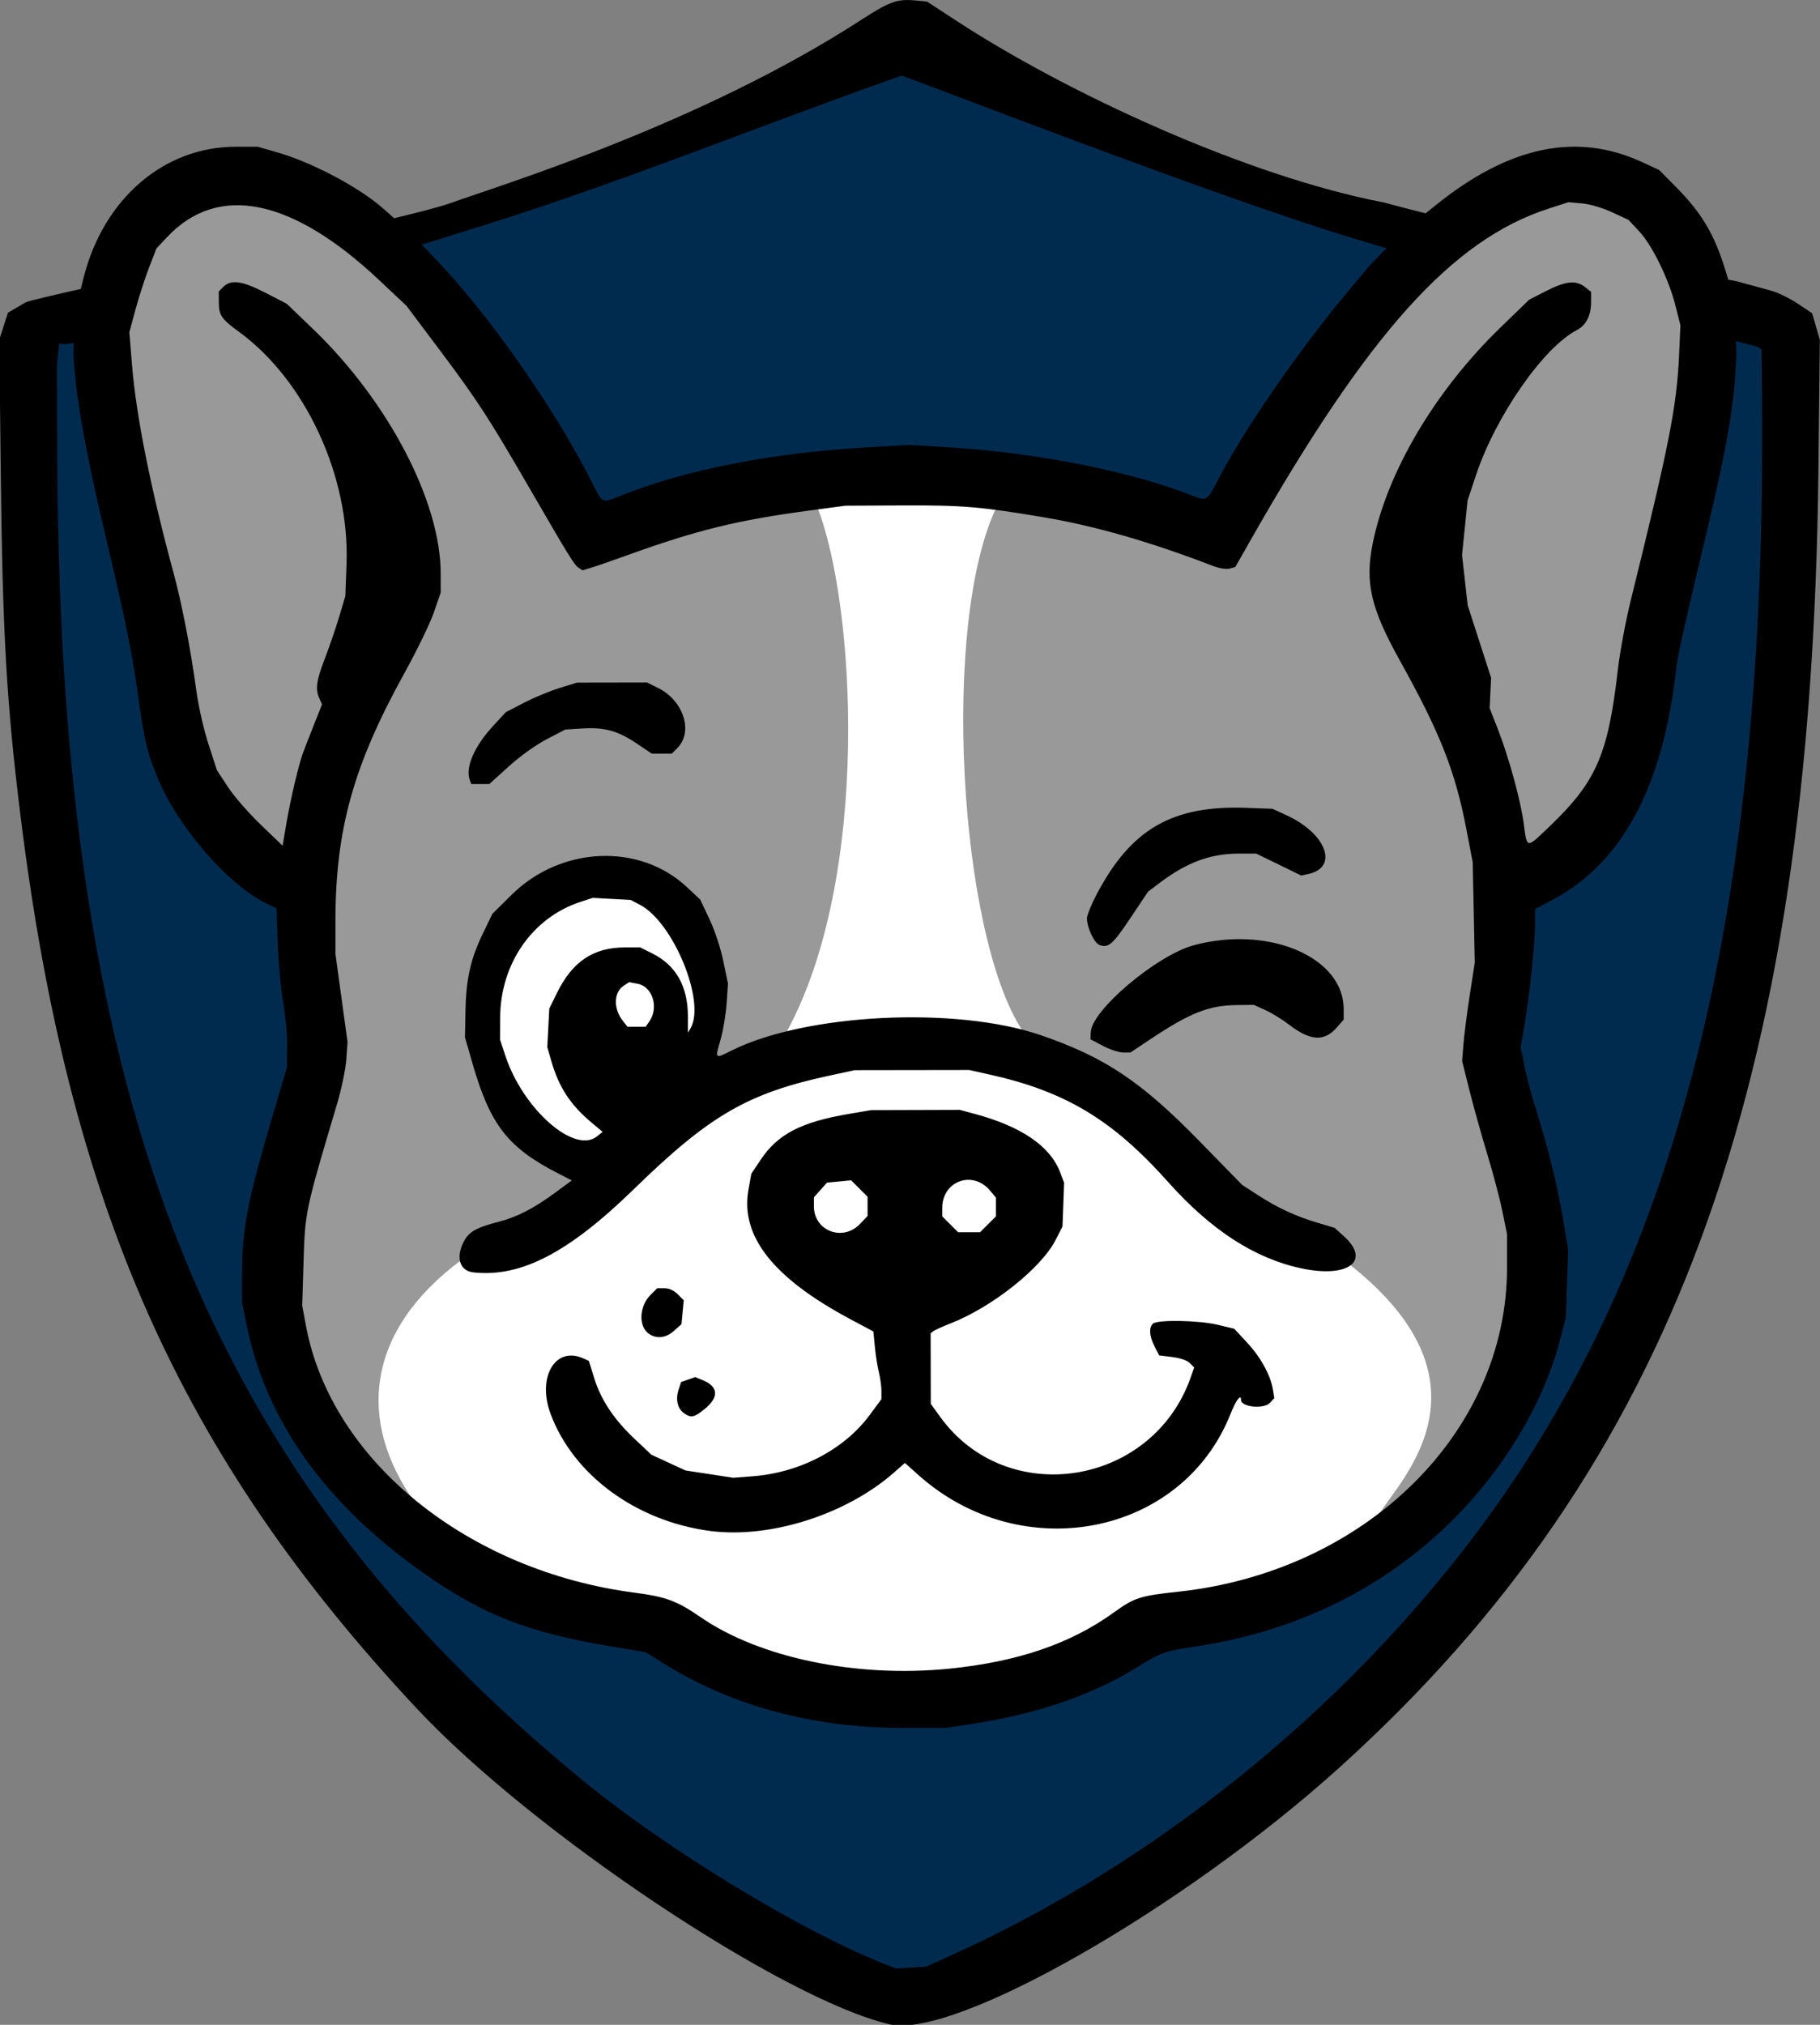
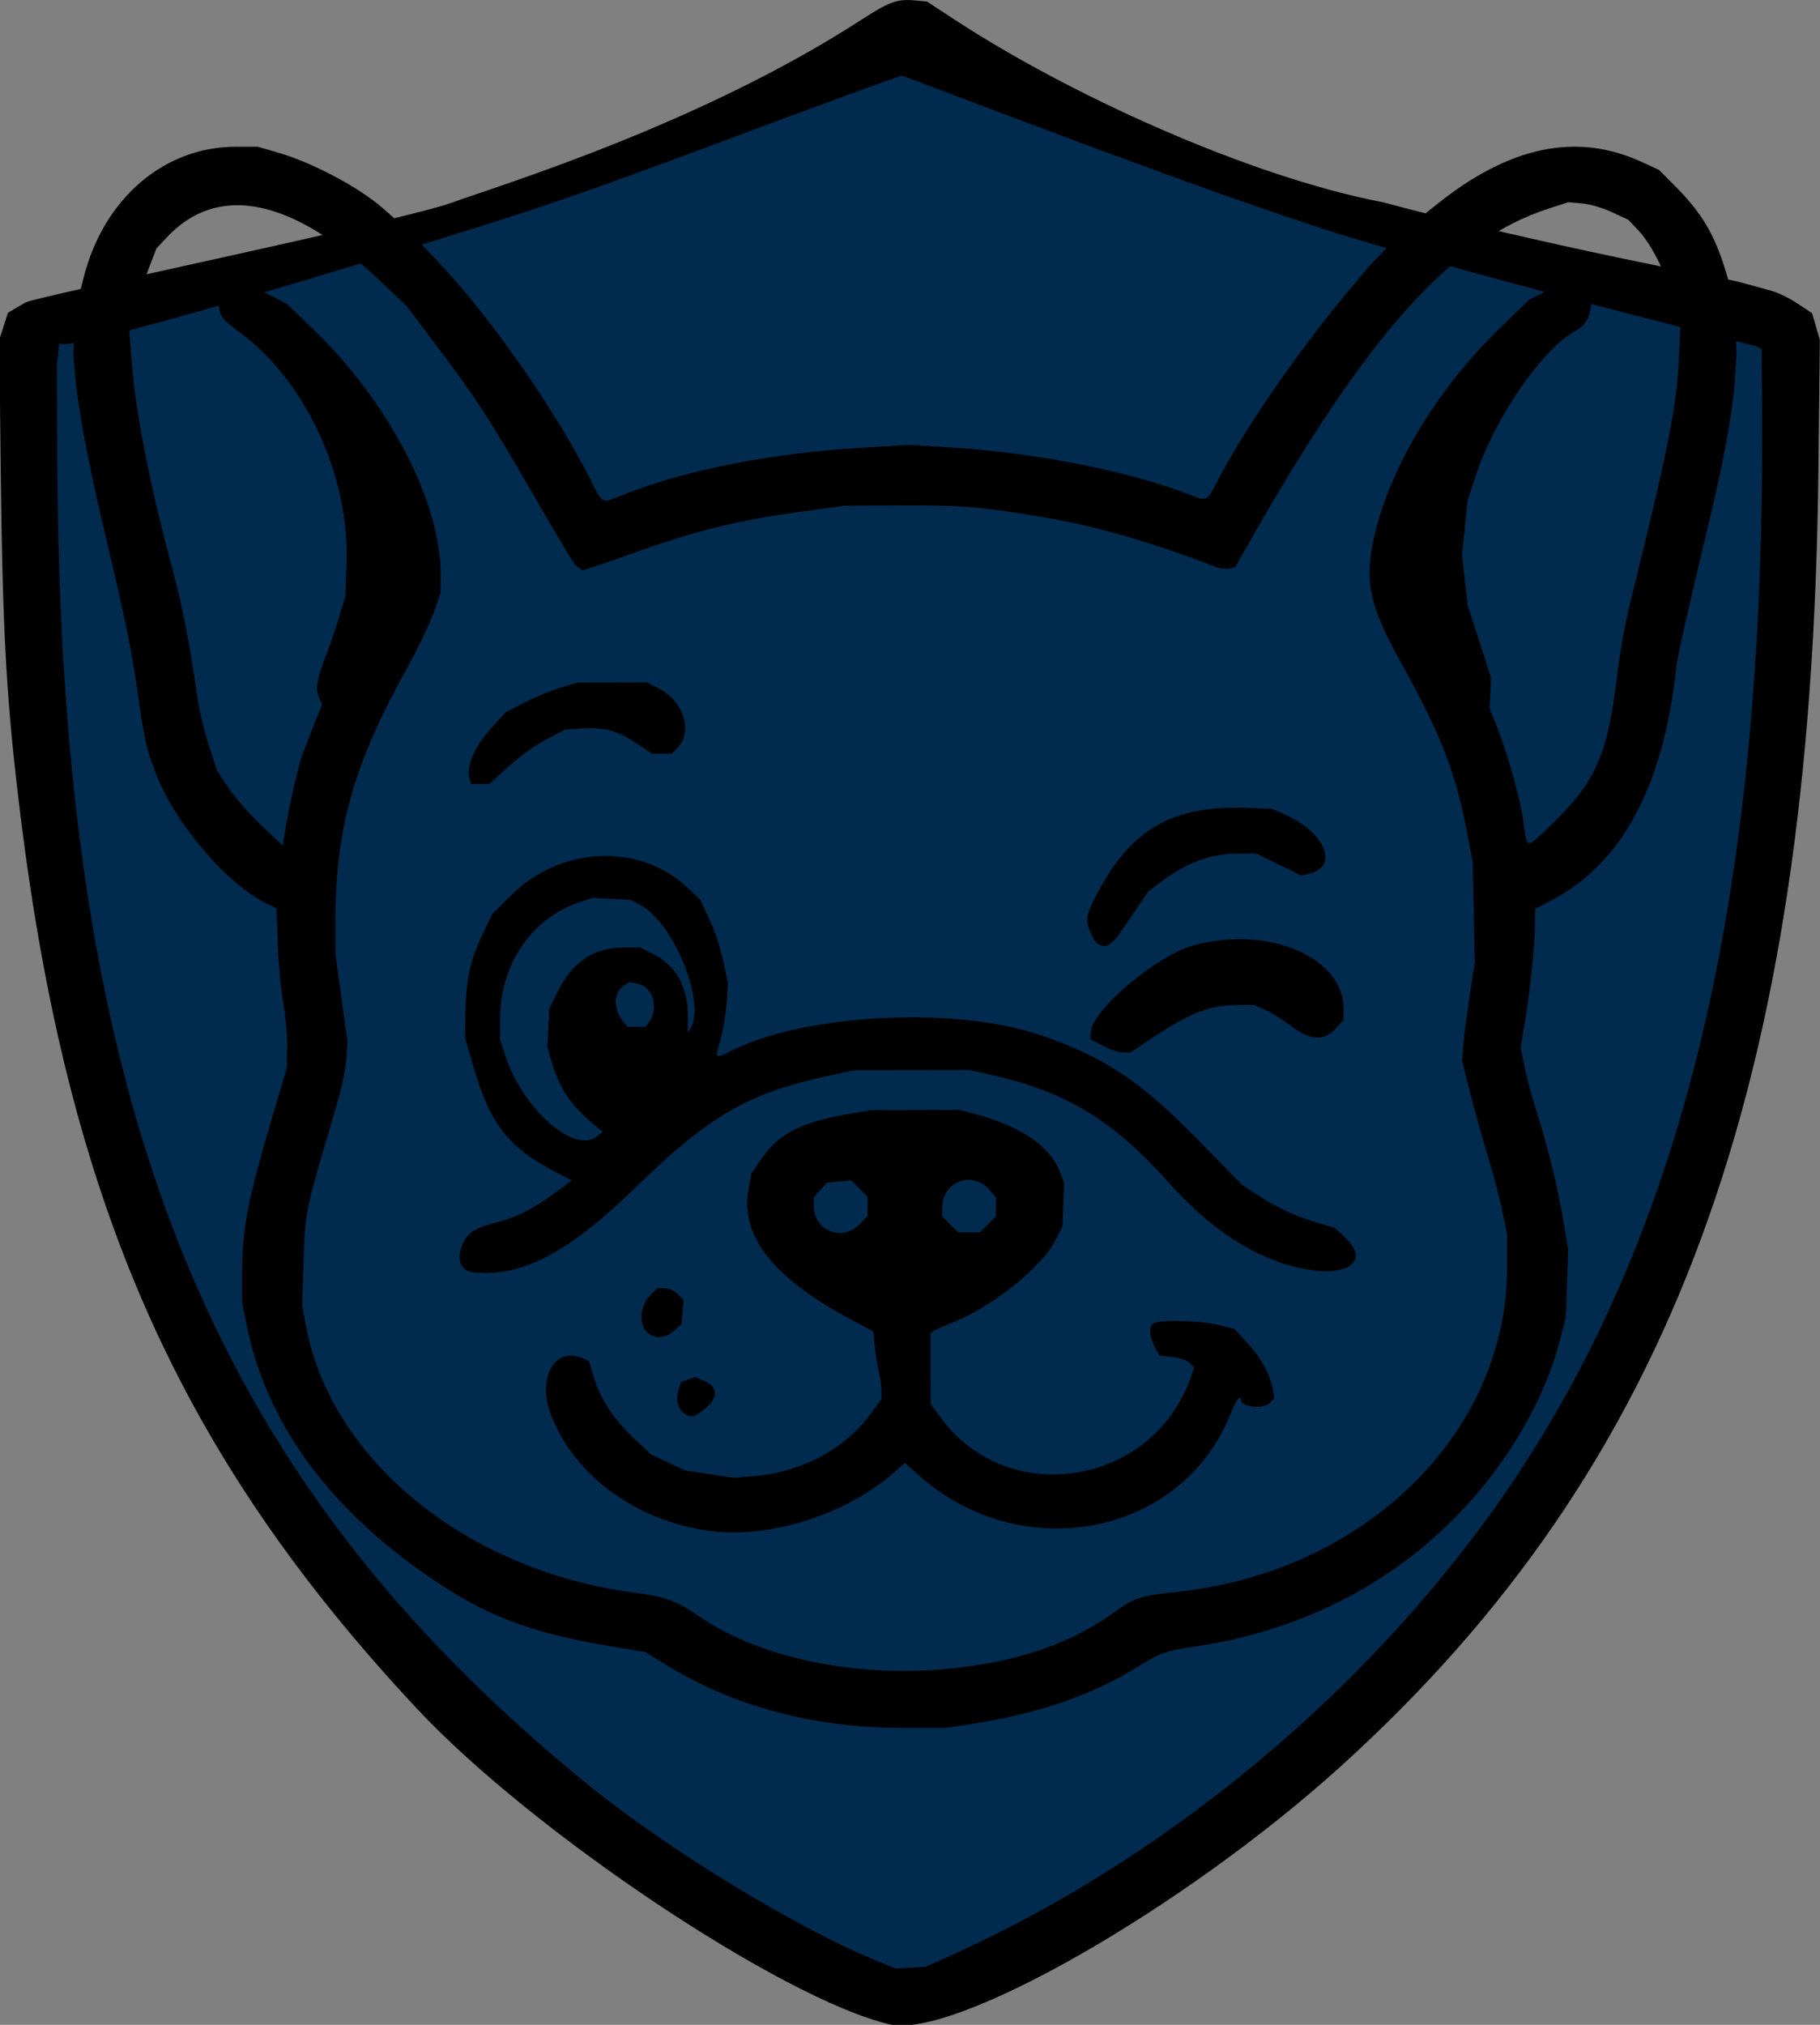
<svg xmlns="http://www.w3.org/2000/svg" xmlns:ns1="http://www.inkscape.org/namespaces/inkscape" xmlns:ns2="http://sodipodi.sourceforge.net/DTD/sodipodi-0.dtd" width="173.43mm" height="192.912mm" viewBox="0 0 173.43 192.912" version="1.1" id="svg1" xml:space="preserve" ns1:export-filename="receita.png" ns1:export-xdpi="96" ns1:export-ydpi="96">
  <rect x="0" y="0" width="173.43" height="192.912" fill="#808080" stroke="none" />
  <ns2:namedview id="namedview1" pagecolor="#ffffff" bordercolor="#000000" borderopacity="0.25" ns1:showpageshadow="2" ns1:pageopacity="0.0" ns1:pagecheckerboard="0" ns1:deskcolor="#d1d1d1" ns1:document-units="mm">
    <ns1:page x="0" y="0" width="173.43" height="192.912" id="page2" margin="0" bleed="0" />
  </ns2:namedview>
  <defs id="defs1" />
  <g id="g234" transform="matrix(1.144,0,0,1.144,229.782,-6.295)">
    <path style="opacity:1;fill:#002b4f;fill-opacity:1;stroke:none;stroke-width:1.169;stroke-linecap:round;stroke-linejoin:round;stroke-dasharray:none;stroke-opacity:1;paint-order:normal" d="m -197.702,33.559 40.098,-11.539 32.309,-12.789 37.887,15.097 34.713,8.173 0.865,34.809 -8.173,35.386 -13.751,28.078 -20.386,23.559 -25.29,16.539 -6.443,2.019 -25.771,-15.482 -20.578,-19.52 -16.251,-27.886 -8.654,-31.54 -1.923,-30.002 z" id="path234" />
    <path style="fill:#000000;fill-opacity:1" d="m -126.774,174.083 c -8.922,-2.104 -29.718,-15.989 -39.335,-26.264 -19.768,-21.12 -29.027,-41.958 -33.038,-74.355 -1.165,-9.41 -1.492,-15.076 -1.645,-28.489 l -0.127,-11.182 0.362,-1.125 0.362,-1.125 1.452,-0.85 c 0.799,-0.468 31.292,-6.795 35.463,-8.295 4.287,-1.541 20.73,-6.546 34.155,-15.239 2.376,-1.538 3.005,-1.763 4.535,-1.616 l 0.95,0.091 2.394,1.565 c 9.282,6.067 24.234,12.975 35.684,15.171 0,0 11.504,3.175 29.386,6.562 l 0.943,0.256 c 0.519,0.141 1.391,0.381 1.939,0.533 0.548,0.152 1.532,0.635 2.187,1.072 l 1.191,0.795 0.321,1.103 0.321,1.103 -0.116,10.793 c -0.554,51.546 -12.146,83.005 -39.813,108.036 -13.055,11.812 -32.175,22.733 -37.571,21.461 z m 5.492,-5.904 c 16.69,-7.582 32.392,-20.277 43.549,-35.209 16.696,-22.345 24.036,-51.615 23.648,-94.3 l -0.037,-4.069 -0.375,-0.235 c -0.099,-0.062 -21.033,-5.208 -33.579,-8.995 -11.708,-3.534 -37.55,-13.619 -37.69,-13.569 -13.116,4.651 -23.124,8.801 -34.624,12.41 -20.371,6.394 -35.623,10.731 -35.529,9.831 l -0.196,1.877 0.031,7.872 c 0.214,54.365 12.797,84.584 43.785,109.993 7.008,5.746 18.078,12.484 25.069,15.258 l 0.99,0.393 1.264,-0.076 1.264,-0.076 z" id="path99-7" ns2:nodetypes="sssscccsssscsscssscccsssssccssssscssscccs" />
  </g>
-   <path style="opacity:1;fill:#ffffff;fill-opacity:1;stroke:none;stroke-width:1.337;stroke-linecap:round;stroke-linejoin:round;stroke-dasharray:none;stroke-opacity:1;paint-order:normal" d="m 51.187,152.506 -19.245,-13.527 -5.939,-18.475 5.609,-21.555 -1.43,-20.235 c 0,0 8.578,-21.115 9.018,-21.335 0.44,-0.22 37.941,-11.217 37.941,-11.217 l 28.703,2.969 33.322,15.176 2.969,37.171 4.619,25.294 -13.747,20.125 -30.792,12.427 -24.194,1.43 z" id="path237" />
-   <path style="opacity:1;fill:#999999;fill-opacity:1;stroke:none;stroke-width:1.337;stroke-linecap:round;stroke-linejoin:round;stroke-dasharray:none;stroke-opacity:1;paint-order:normal" d="m 39.567,143.197 c -5.602,-7.829 -4.715,-16.418 4.471,-23.212 l 10.832,-5.64 0.385,-3.189 -7.588,-7.808 -1.54,-10.008 5.664,-8.468 h 10.942 l 5.444,8.193 -1.265,10.062 8.028,-4.784 c 8.133,-14.862 6.55,-41.015 2.914,-50.093 0,0 -21.115,3.574 -21.5,3.134 C 55.971,50.946 48.437,39.564 48.437,39.564 L 36.34,21.144 18.03,16.195 11.102,25.432 c 0,0 -0.605,15.506 -0.55,15.781 0.055,0.275 4.729,22.489 4.729,22.489 l 3.519,11.162 9.348,10.117 3.244,16.826 -5.004,16.551 2.144,14.791 8.523,11.217 z" id="path235" ns2:nodetypes="ccccccccccccsccccscccccccc" />
-   <path style="opacity:1;fill:#999999;fill-opacity:1;stroke:none;stroke-width:1.337;stroke-linecap:round;stroke-linejoin:round;stroke-dasharray:none;stroke-opacity:1;paint-order:normal" d="m 131.361,144.366 c 1.668,-3.027 11.891,-12.339 -2.765,-23.904 l -11.188,-5.764 -7.66,-7.232 c 0,0 -11.975,-8.359 -11.82,-8.243 0.156,0.117 -0.505,-1.05 -0.505,-1.05 -6.048,-9.148 -7.803,-38.968 -2.411,-49.962 l 21.268,3.422 10.226,-17.535 16.369,-16.136 15.552,1.4 2.333,7.66 2.372,9.487 -3.927,18.78 -5.249,21.151 -9.059,7.815 -2.994,16.641 5.093,17.263 -2.955,13.531 -10.304,13.803 z" id="path236" ns2:nodetypes="ccccscccccccccccccccc" />
  <path id="path99-2" style="fill:#000000;stroke-width:1.144" d="m 22.463,13.981 c -6.835,0 -12.587,4.941 -14.488,12.444 l -0.395,1.56 h 0.002 c -0.459,2.67 -0.585,4.476 -0.592,5.97 l 0.009,-0.002 0.151,1.746 c 0.268,3.109 1.232,8.284 2.686,14.422 2.034,8.586 2.703,11.798 3.22,15.457 0.711,5.032 0.869,5.74 1.828,8.199 1.857,4.763 6.741,10.473 10.533,12.315 l 0.93,0.452 0.122,3.361 c 0.067,1.849 0.306,4.412 0.53,5.697 0.224,1.284 0.391,3.186 0.371,4.226 l -0.036,1.89 -1.249,4.226 c -2.529,8.549 -3.016,11.053 -3.016,15.494 v 2.673 l 0.44,2.162 c 1.848,9.067 7.467,16.964 16.731,23.513 5.753,4.067 10.019,5.74 18.046,7.078 l 3.221,0.537 1.631,1.017 c 6.64,4.143 14.346,6.216 23.092,6.211 l 3.892,-0.002 2.557,-0.395 c 6.278,-0.971 11.432,-2.751 15.77,-5.447 2.177,-1.352 2.542,-1.481 5.469,-1.92 21.987,-3.301 32.247,-19.589 34.699,-29.058 l 0.593,-2.292 0.115,-3.225 0.115,-3.224 -0.49,-2.892 c -0.553,-3.262 -1.447,-6.896 -2.545,-10.341 -0.409,-1.284 -0.914,-3.169 -1.122,-4.189 l -0.378,-1.854 0.349,-2.051 c 0.504,-2.955 1.017,-7.778 1.021,-9.587 l 0.003,-1.557 1.446,-0.748 c 6.796,-3.514 10.736,-10.784 12.007,-22.16 0.147,-1.312 0.64,-3.514 3.114,-13.9 1.504,-6.313 2.294,-10.681 2.483,-13.729 l 0.137,-2.21 c -0.052,-2.498 -0.138,-4.737 -0.371,-5.88 l -0.672,-2.201 c -1.064,-3.48 -2.274,-5.502 -4.827,-8.069 l -1.501,-1.508 -1.628,-0.752 c -6.206,-2.864 -12.629,-1.531 -19.603,4.071 l -1.182,0.95 0.008,0.002 c -0.09,0.069 -0.178,0.137 -0.267,0.206 l -0.076,0.061 -0.002,-5.95e-4 c -1.93,1.517 -3.404,3.102 -4.927,4.68 l -2.299,2.763 c -4.588,5.514 -9.917,13.299 -12.173,17.78 -0.868,1.724 -1,1.797 -2.303,1.279 C 107.951,44.964 98.984,43.162 90.836,42.644 l -4.139,-0.263 -4.404,0.259 c -8.75,0.515 -16.915,2.118 -22.924,4.503 -2.112,0.838 -1.902,0.931 -3.05,-1.353 -2.844,-5.663 -7.939,-13.23 -12.433,-18.465 -0.219,-0.255 -0.336,-0.397 -0.492,-0.58 -2.299,-2.613 -4.776,-5.093 -7.25,-7.198 -0.116,-0.092 -0.174,-0.132 -0.306,-0.236 -2.334,-1.841 -6.385,-3.915 -9.292,-4.758 l -1.971,-0.571 z m 126.996,5.282 1.29,0.117 c 0.776,0.07 1.916,0.405 2.858,0.839 l 1.567,0.723 1.011,1.08 c 1.259,1.346 2.831,4.558 3.467,7.082 l 0.476,1.89 -0.131,2.903 c -0.216,4.817 -0.953,8.547 -4.604,23.315 -0.48,1.943 -1.03,4.896 -1.222,6.561 -0.935,8.114 -2.044,10.672 -6.463,14.914 -2.295,2.203 -2.185,2.212 -2.506,-0.203 -0.302,-2.268 -1.444,-6.412 -2.523,-9.157 l -0.731,-1.859 0.071,-1.446 0.07,-1.446 -1.116,-3.455 -1.116,-3.456 -0.269,-2.392 -0.27,-2.392 0.264,-2.598 0.264,-2.598 0.799,-2.406 c 1.868,-5.623 6.426,-12.181 9.613,-13.829 0.874,-0.452 1.356,-1.395 1.356,-2.653 v -0.995 l -0.586,-0.461 c -0.851,-0.669 -1.823,-0.57 -3.672,0.373 l -1.635,0.834 -2.755,2.669 c -6.212,6.016 -10.789,13.753 -12.157,20.55 -0.753,3.741 -0.192,6.171 2.574,11.142 3.858,6.933 5.287,10.558 6.355,16.124 l 0.598,3.113 0.098,4.782 0.098,4.781 -0.481,3.114 c -0.264,1.712 -0.535,3.824 -0.602,4.692 l -0.121,1.579 0.699,2.791 c 0.384,1.535 1.148,4.267 1.697,6.071 0.549,1.803 1.198,4.256 1.441,5.45 l 0.442,2.171 v 3.206 c 0,15.682 -13.477,28.946 -31.359,30.863 -3.611,0.387 -4.153,0.562 -6.114,1.978 -4.116,2.972 -9.139,4.69 -15.649,5.349 -8.837,0.895 -18.074,-1.013 -23.717,-4.899 -2.259,-1.556 -3.322,-1.951 -6.269,-2.334 C 44.568,149.671 31.578,139.154 29.17,126.376 l -0.372,-1.974 0.122,-4.003 c 0.152,-5.008 0.136,-4.932 3.2,-15.234 0.42,-1.411 0.814,-3.306 0.879,-4.226 l 0.118,-1.668 -0.577,-4.196 -0.576,-4.196 v -3.076 c 0,-8.755 1.697,-14.86 6.59,-23.706 1.179,-2.132 2.435,-4.723 2.792,-5.758 l 0.649,-1.882 -0.001,-1.834 C 41.988,47.784 37.002,38.24 29.831,31.347 l -2.494,-2.398 -2.003,-1.035 c -2.242,-1.158 -3.32,-1.315 -4.045,-0.59 l -0.444,0.445 0.007,1.056 c 0.008,1.211 0.259,1.576 1.897,2.77 6.349,4.627 10.583,13.749 10.272,22.129 l -0.114,3.068 -0.588,1.97 c -0.323,1.083 -0.936,2.87 -1.36,3.97 -0.818,2.118 -0.929,2.927 -0.522,3.82 l 0.251,0.551 -0.822,2.073 c -0.452,1.14 -0.911,2.323 -1.021,2.629 -0.397,1.105 -1.167,4.383 -1.538,6.55 l -0.379,2.213 -2.074,-1.991 C 23.71,77.482 22.304,75.868 21.727,74.989 L 20.678,73.392 19.876,70.928 C 19.418,69.519 18.922,67.345 18.717,65.853 18.155,61.74 17.327,57.477 16.505,54.457 14.384,46.66 12.982,39.651 12.59,34.886 l -0.265,-3.225 0.579,-2.147 c 0.318,-1.181 0.899,-2.978 1.29,-3.993 l 0.712,-1.846 0.989,-1.057 c 4.852,-5.187 11.909,-3.768 20.235,4.068 l 2.616,2.463 3.224,4.295 c 3.475,4.629 4.613,6.378 8.39,12.897 3.898,6.728 4.376,7.503 4.778,7.755 l 0.38,0.238 0.843,-0.256 c 0.464,-0.141 1.995,-0.671 3.401,-1.178 6.654,-2.398 10.457,-3.332 17.312,-4.253 l 3.482,-0.468 5.449,-0.026 c 5.688,-0.027 7.43,0.119 13.455,1.129 4.86,0.815 10.22,2.356 16.131,4.639 0.583,0.225 1.241,0.331 1.562,0.25 l 0.554,-0.139 1.428,-2.511 c 11.255,-19.793 19.243,-28.68 28.453,-31.653 z m -87.805,45.759 -3.336,0.006 -3.336,0.006 -1.668,0.515 c -0.917,0.283 -2.442,0.917 -3.389,1.408 l -1.722,0.892 -1.196,1.292 c -1.825,1.971 -2.694,3.998 -2.232,5.203 l 0.135,0.352 h 0.859 0.859 l 1.842,-1.667 c 1.095,-0.99 2.561,-2.043 3.614,-2.594 l 1.772,-0.927 1.61,-0.103 c 2.116,-0.136 3.395,0.213 5.184,1.413 l 1.471,0.988 h 0.944 0.944 l 0.531,-0.531 c 1.553,-1.553 0.597,-4.536 -1.836,-5.734 z m 57.157,11.944 c -7.094,-0.267 -11.037,2.006 -14.32,8.258 -0.503,0.958 -0.915,1.982 -0.915,2.275 0,0.869 0.696,2.346 1.191,2.529 v -5.95e-4 c 0.856,0.317 1.259,-0.033 2.949,-2.56 l 1.685,-2.52 1.147,-0.865 c 2.553,-1.926 4.795,-2.752 7.484,-2.759 l 1.668,-0.003 2.151,1.046 2.15,1.047 0.683,-0.15 c 2.908,-0.639 1.701,-3.855 -2.102,-5.599 l -1.325,-0.608 z m -61.649,4.59 c -3.032,0.135 -6.085,1.384 -8.435,3.716 l -1.808,1.793 -0.908,1.878 c -1.174,2.428 -1.601,4.334 -1.658,7.402 l -0.047,2.482 0.739,2.558 c 1.675,5.802 3.366,7.962 8.15,10.412 l 1.295,0.663 -1.534,1.13 c -2.063,1.52 -3.69,2.362 -5.425,2.807 -2.154,0.552 -2.858,0.955 -3.347,1.912 -0.783,1.534 -0.373,2.778 0.959,2.917 v 0.001 c 4.521,0.471 9.05,-1.886 15.266,-7.944 7.228,-7.044 10.851,-9.141 18.703,-10.825 l 2.335,-0.501 5.449,-0.008 5.449,-0.008 1.822,0.401 c 7.332,1.615 11.833,4.314 17.167,10.295 4.071,4.566 8.261,7.273 12.701,8.207 4.468,0.94 6.633,-0.712 4.022,-3.071 l -0.878,-0.793 -1.552,-0.462 c -2.144,-0.639 -3.84,-1.417 -5.689,-2.613 l -1.573,-1.018 -4.071,-4.168 c -5.564,-5.695 -9.009,-7.997 -15.104,-10.092 -8.094,-2.782 -22.422,-2.069 -29.498,1.469 -1.595,0.798 -1.57,0.825 -1.027,-1.061 0.244,-0.848 0.503,-2.393 0.575,-3.433 l 0.13,-1.89 -0.444,-2.142 c -0.259,-1.25 -0.81,-2.916 -1.323,-4.003 l -0.878,-1.862 -1.256,-1.178 c -2.266,-2.126 -5.277,-3.106 -8.309,-2.971 z m -0.682,3.985 1.808,0.099 1.809,0.099 0.889,0.465 c 3.179,1.661 6.283,9.231 4.82,11.752 l -0.247,0.426 -0.007,-1.573 c -0.012,-2.856 -1.145,-4.852 -3.387,-5.969 l -1.155,-0.576 h -1.473 c -2.985,0 -4.985,1.337 -6.449,4.31 l -0.746,1.515 -0.096,1.834 -0.096,1.834 0.379,1.314 c 0.732,2.535 1.828,4.201 3.899,5.93 l 1,0.835 -0.556,0.439 c -2.147,1.695 -7.03,-2.607 -8.707,-7.669 l -0.515,-1.557 0.01,-2.113 c 0.024,-5.116 3.062,-9.5 7.626,-11.003 z m 62.519,3.957 c -1.673,-0.093 -3.458,0.077 -5.242,0.557 -3.521,0.948 -9.724,6.179 -9.817,8.278 l -0.03,0.681 1.193,0.629 c 0.656,0.346 1.515,0.629 1.908,0.629 h 0.715 l 1.762,-1.177 c 3.863,-2.582 5.675,-3.309 8.323,-3.34 l 1.668,-0.02 1.1,0.497 c 0.605,0.273 1.62,0.897 2.256,1.388 2.012,1.552 3.349,1.639 4.529,0.294 l 0.677,-0.77 v -1.001 c 0,-3.721 -4.022,-6.365 -9.042,-6.645 z m -59.049,4.075 0.808,0.152 c 1.434,0.269 2.047,2.265 1.107,3.606 l -0.346,0.495 h -0.861 -0.86 l -0.455,-0.579 c -0.906,-1.152 -0.866,-2.709 0.087,-3.333 z m 31.506,12.165 -4.226,0.013 -4.225,0.012 -2.122,0.362 c -4.562,0.777 -6.768,1.925 -8.401,4.37 l -0.888,1.33 -0.274,1.532 c -0.787,4.405 2.356,8.398 9.696,12.316 l 2.211,1.18 0.138,1.444 c 0.076,0.794 0.249,1.895 0.384,2.445 0.135,0.55 0.244,1.351 0.243,1.779 l -0.002,0.778 -1.105,1.496 c -2.432,3.294 -6.634,5.499 -11.148,5.85 l -1.854,0.144 -2.282,-0.348 -2.282,-0.348 -1.627,-0.752 -1.626,-0.752 -1.596,-1.505 c -1.98,-1.868 -3.204,-3.713 -3.855,-5.811 l -0.501,-1.615 -0.52,-0.237 c -2.661,-1.212 -4.432,1.758 -3.136,5.259 2.162,5.84 8.158,10.248 15.202,11.175 h 5.95e-4 c 5.711,0.751 12.981,-1.559 17.541,-5.573 l 1.028,-0.904 1.28,1.143 c 9.857,8.808 25.15,5.81 29.756,-5.833 0.512,-1.294 0.992,-1.929 0.992,-1.314 0,0.69 2.2,0.898 2.775,0.263 l 0.398,-0.44 -0.128,-0.791 c -0.223,-1.374 -1.152,-3.073 -2.441,-4.466 l -1.246,-1.346 -1.545,-0.373 c -1.838,-0.444 -5.814,-0.511 -6.219,-0.106 -0.39,0.39 -0.327,1.189 0.169,2.161 l 0.436,0.854 1.251,0.156 c 0.76,0.095 1.415,0.321 1.67,0.576 l 0.419,0.42 -0.333,0.945 c -3.666,10.389 -17.533,12.56 -23.888,3.74 l -0.881,-1.223 -0.007,-3.365 -0.007,-3.364 0.278,-0.204 c 0.153,-0.112 0.878,-0.439 1.612,-0.726 3.994,-1.563 8.668,-5.282 10.039,-7.987 l 0.637,-1.256 0.078,-2.078 0.077,-2.079 -0.387,-1.014 c -0.946,-2.478 -3.685,-4.35 -8.109,-5.543 z m 0.715,6.667 c 0.751,-0.033 1.544,0.277 2.162,1.012 l 0.57,0.678 v 0.895 0.895 l -0.756,0.756 -0.756,0.756 h -1.045 -1.045 l -0.756,-0.756 -0.756,-0.756 v -0.811 c 0,-1.601 1.131,-2.613 2.382,-2.668 z m -11.067,0.044 0.784,0.784 0.784,0.784 v 0.915 0.915 l -0.723,0.759 c -1.638,1.721 -4.392,0.667 -4.392,-1.682 v -0.856 l 0.625,-0.699 0.625,-0.699 1.149,-0.11 z m -18.482,10.286 -0.638,0.638 c -1.078,1.078 -1.161,2.99 -0.158,3.692 0.743,0.52 1.629,0.416 2.413,-0.285 l 0.699,-0.625 0.109,-1.138 0.109,-1.138 -0.573,-0.573 c -0.371,-0.371 -0.818,-0.572 -1.267,-0.572 z m 3.631,8.461 -0.674,0.235 -0.675,0.235 -0.244,0.738 c -0.303,0.917 -0.097,1.803 0.518,2.234 0.671,0.47 0.955,0.416 1.936,-0.372 1.408,-1.131 1.365,-2.141 -0.119,-2.761 z" ns2:nodetypes="cccccccssscccscccsccsccccccsscccccsccccccsscccccccccccccccsscccsssccsscccsccscccsssscccccccccccsscccccssccccccccsccssscssccssscccssccsscccccsccsscccsccccccssscccccccsscccssccsscccccccccccscccccccsccccscccssccccccccccsccsccccccccsssccsccccsssccssccssscccsccsccccsccccsccccsccccccccsssccscscccsccssccccccscccccscccsccsccccccccccccsssscccsscccscsscccccccccccsccccsccsscccccccccssccccccsccccccssscccsscccccsscc" />
</svg>